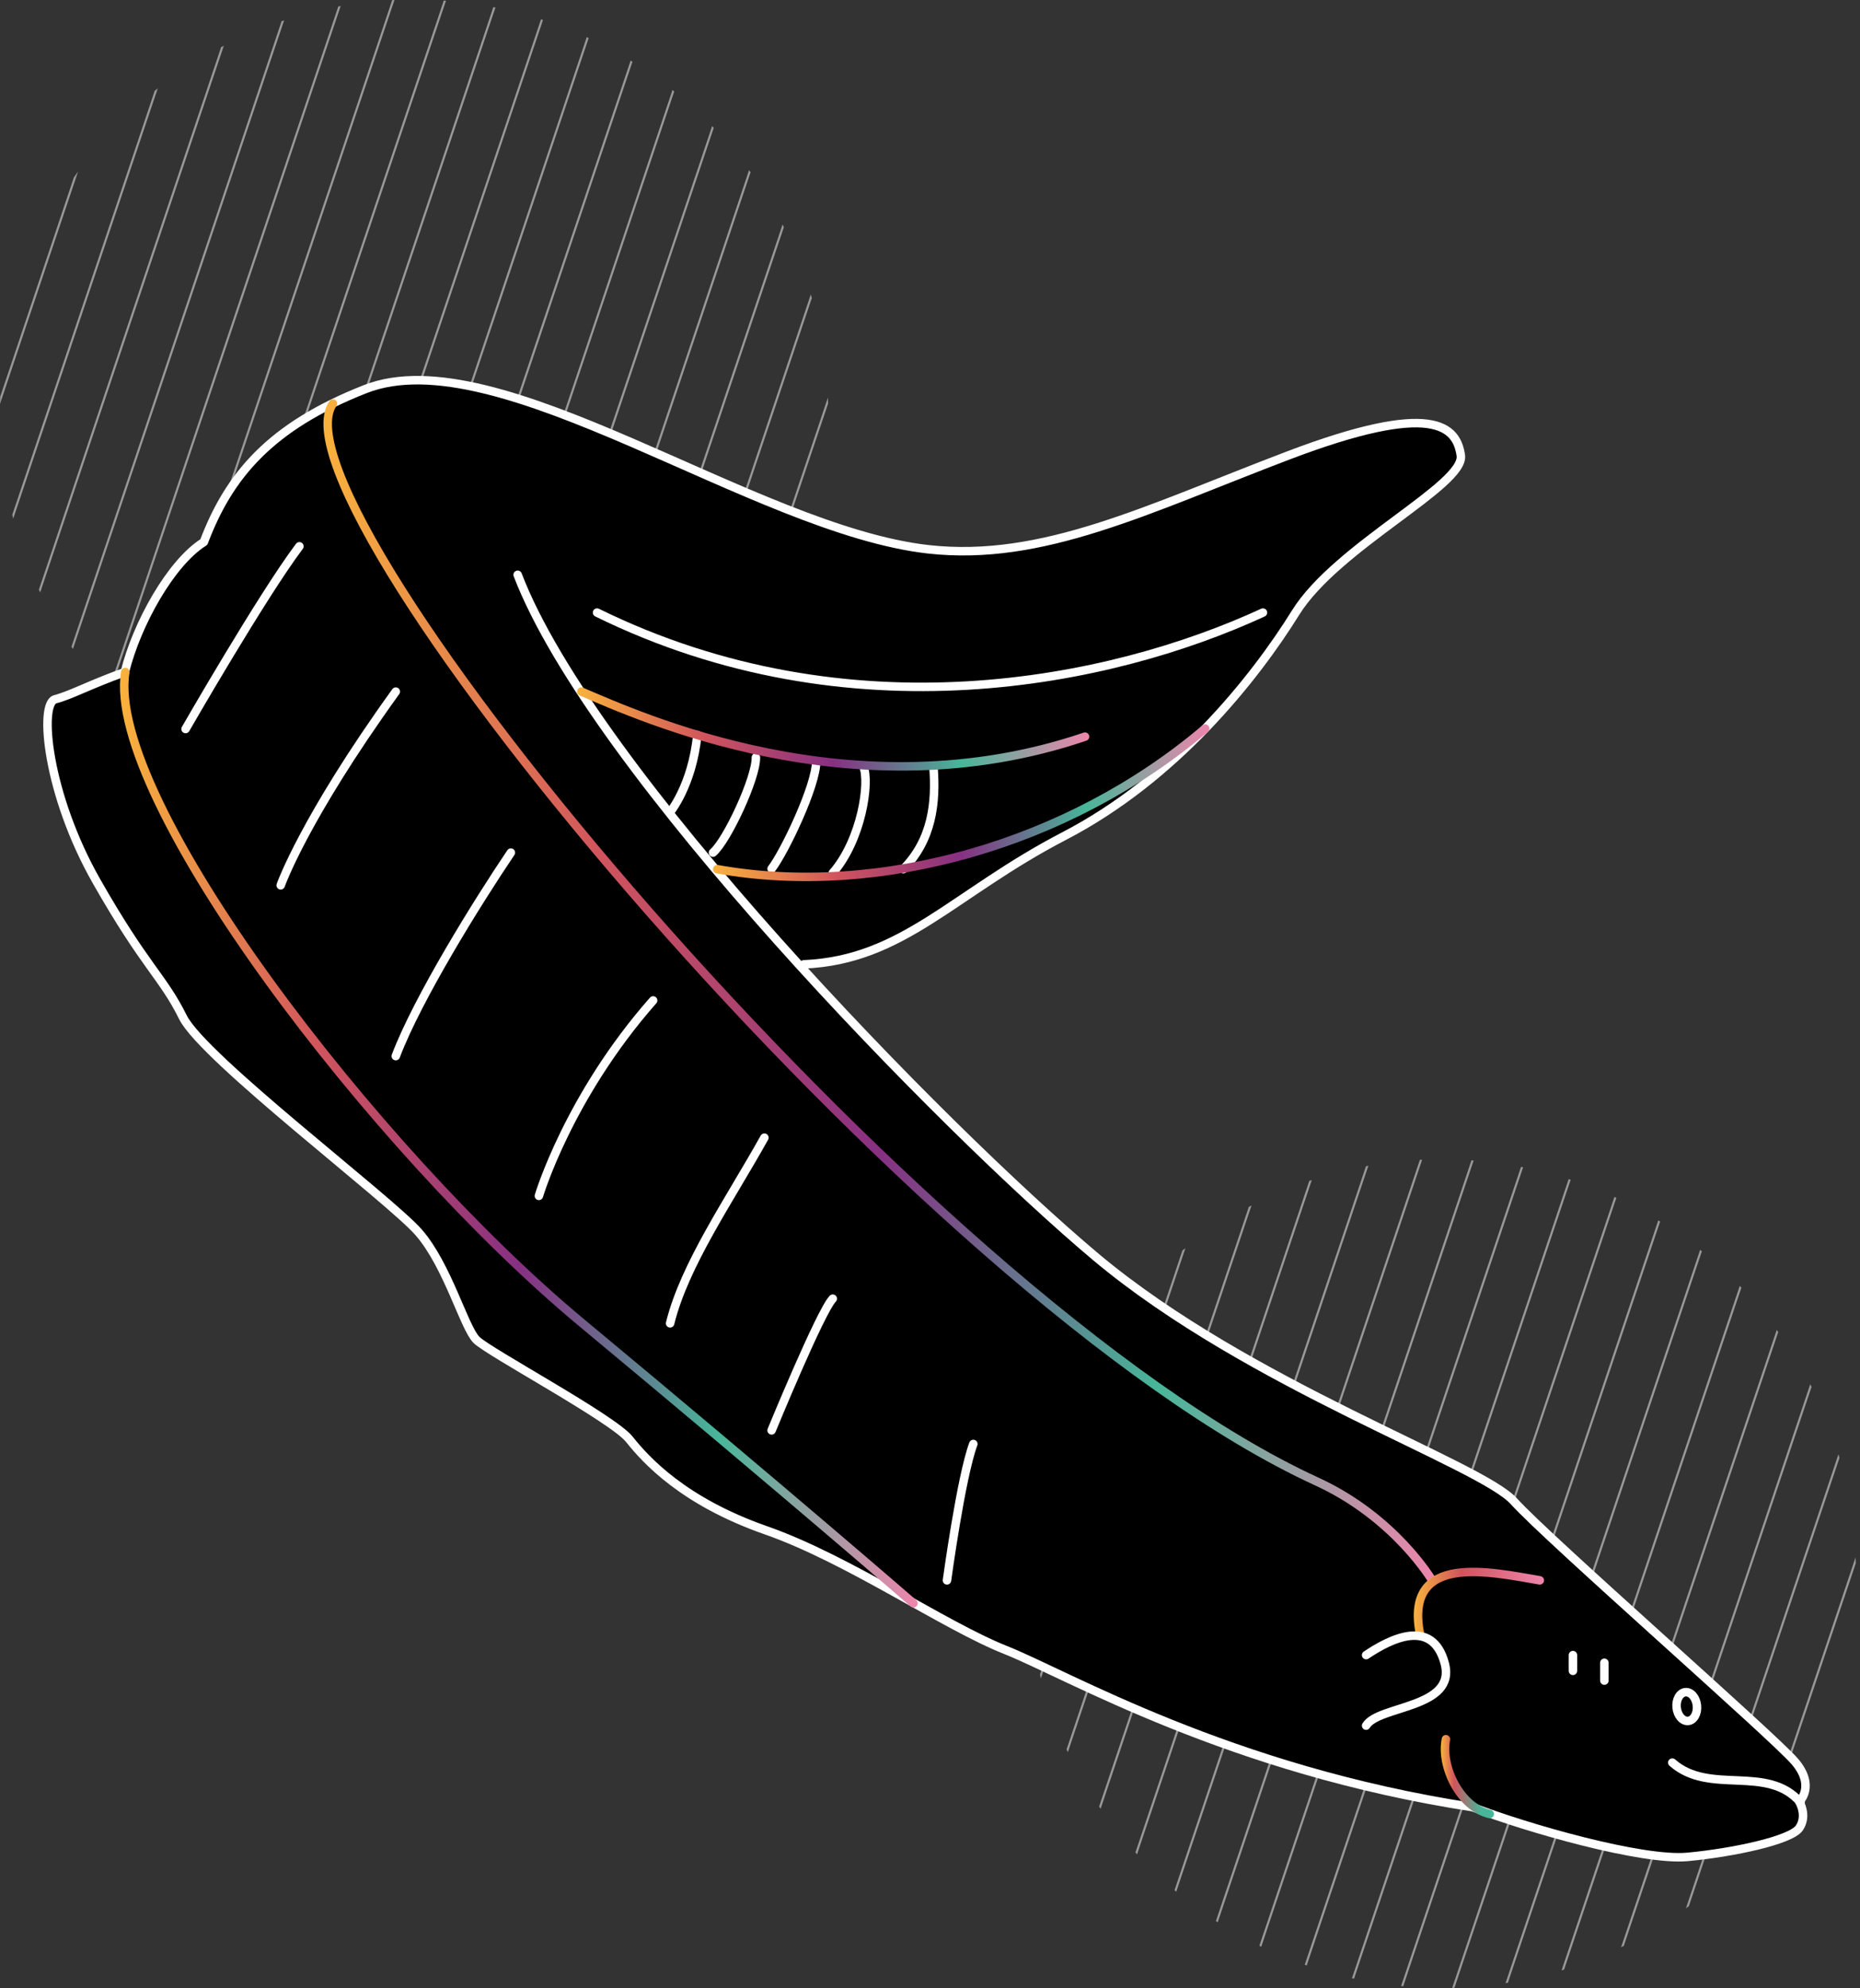
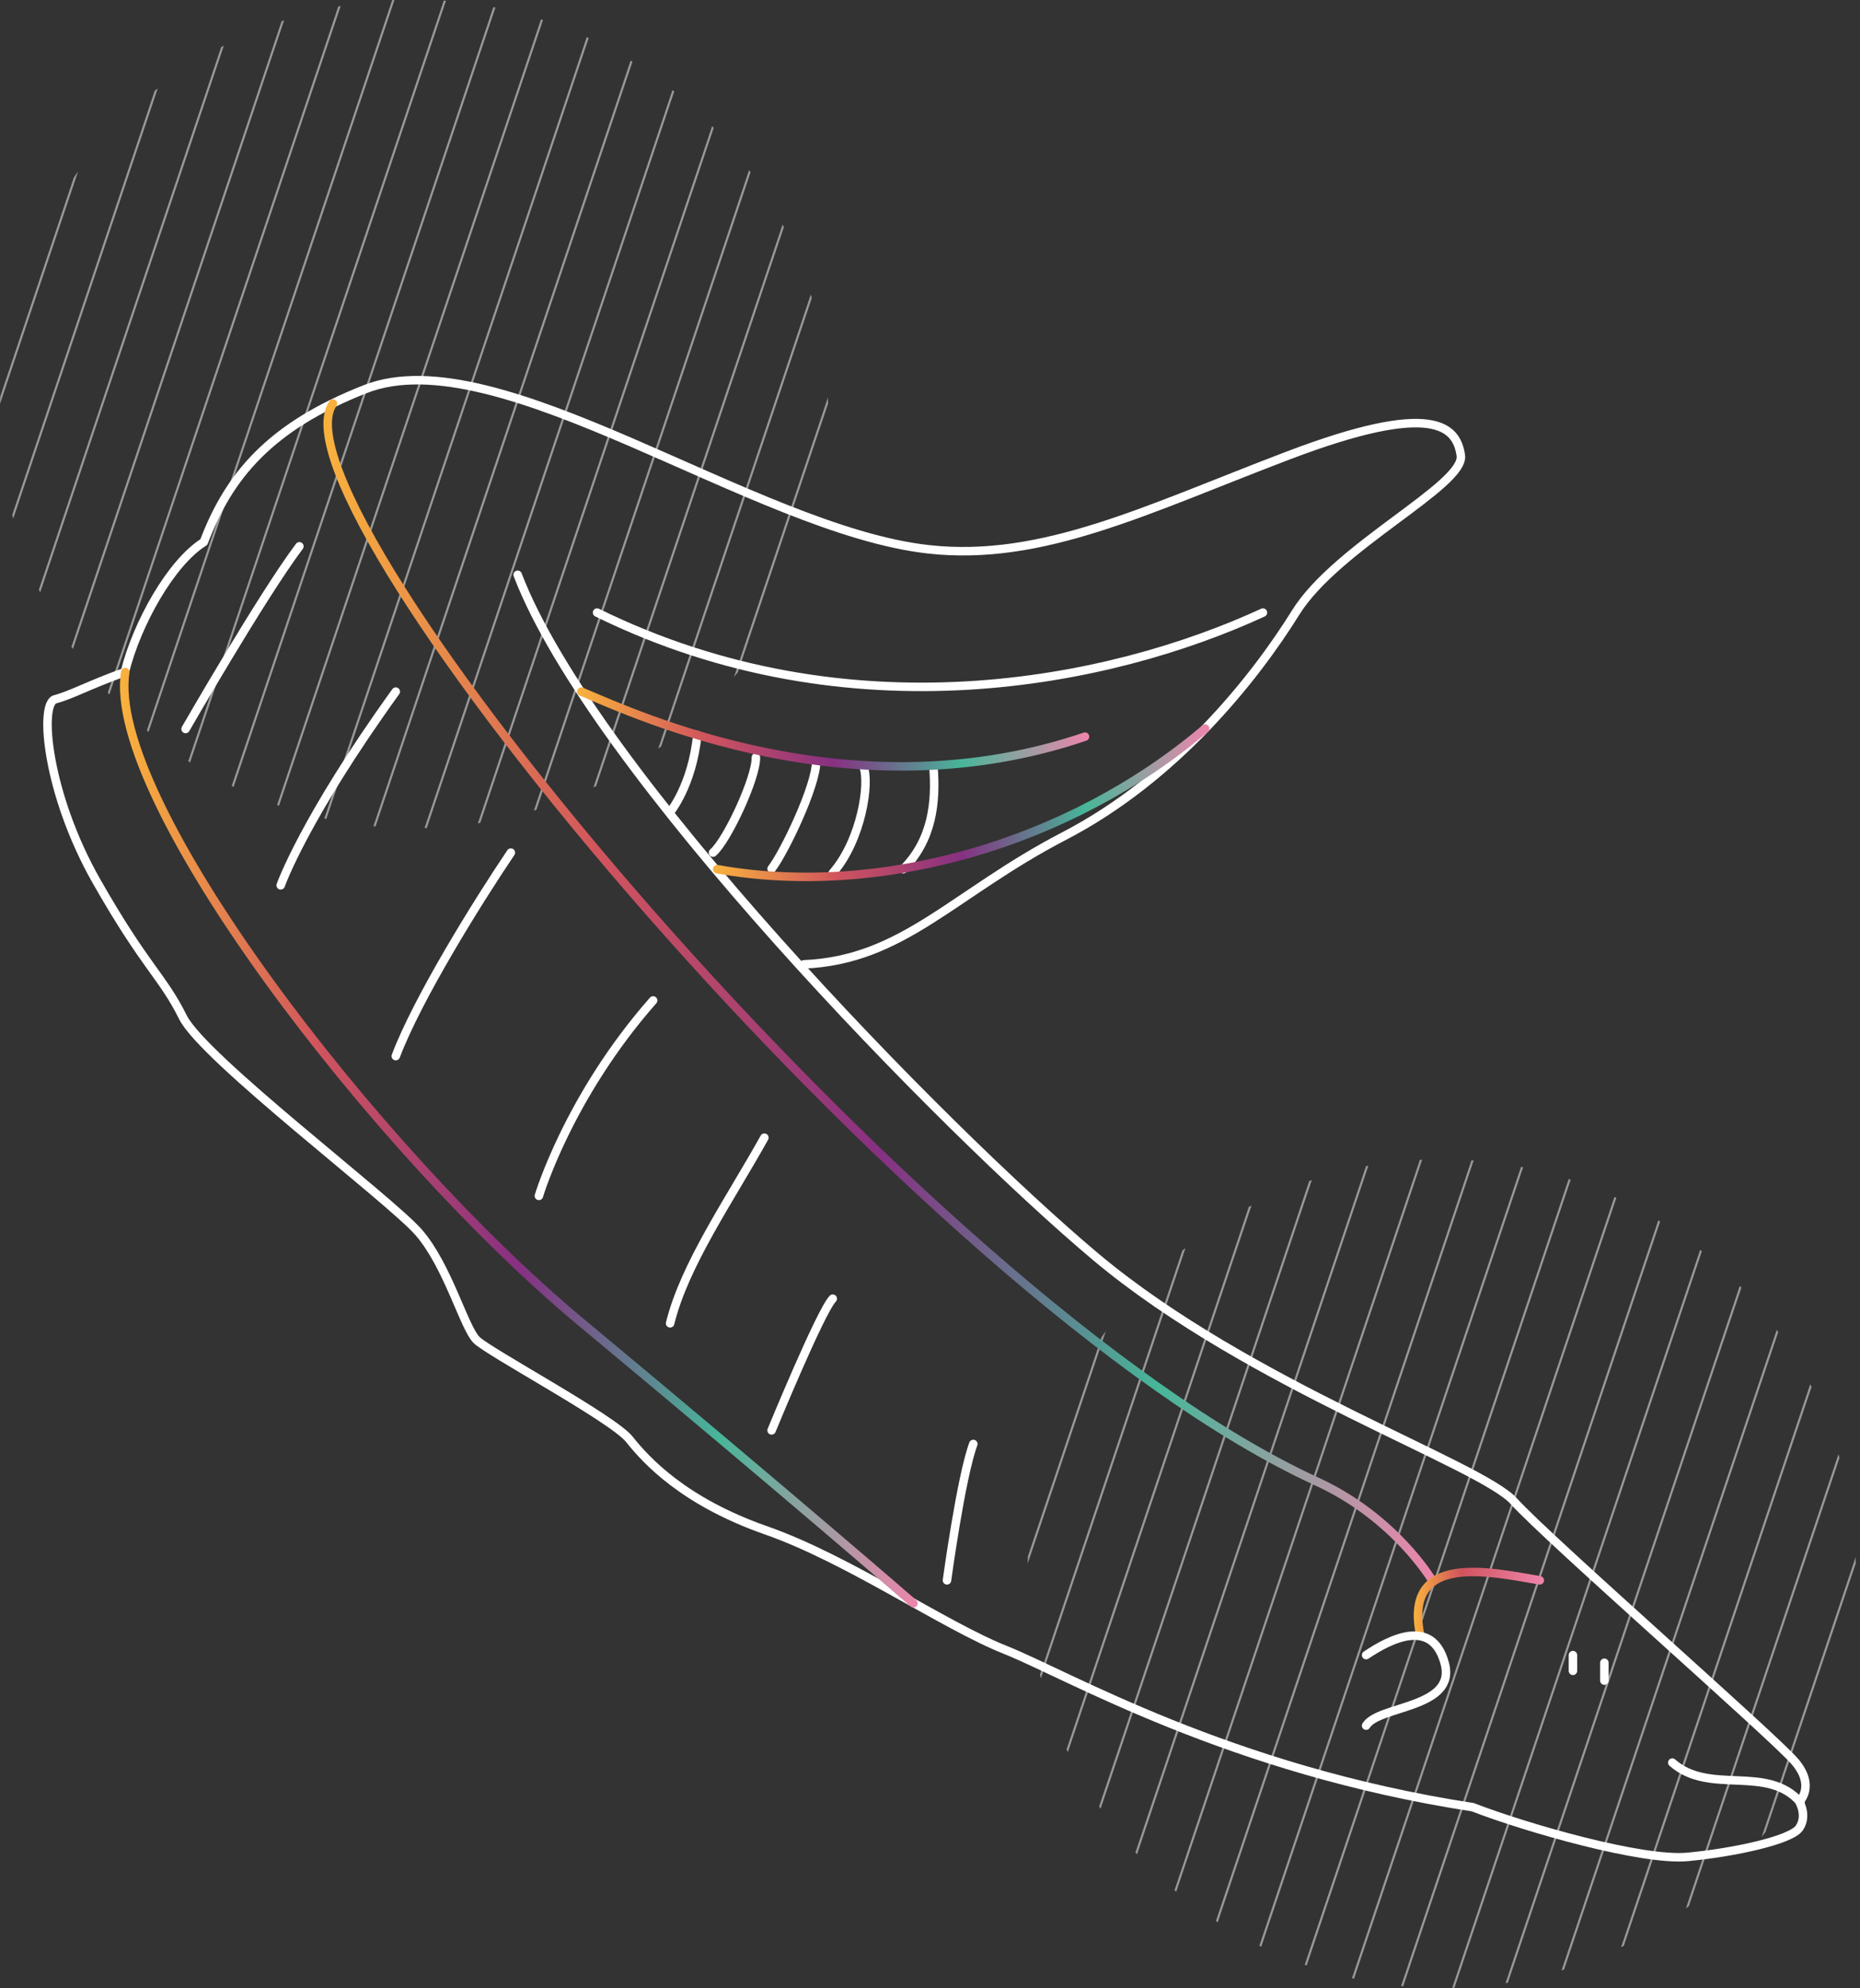
<svg xmlns="http://www.w3.org/2000/svg" width="438" height="468" fill="none">
  <rect width="100%" height="100%" fill="#333333" stroke="none" />
  <path fill-rule="evenodd" clip-rule="evenodd" d="M18.385 40.38c-.338.468-.672.94-1.003 1.414L.056 93.353A99.005 99.005 0 000 95.089l18.385-54.71zm-15.269 81.7a97.345 97.345 0 01-.228-.892l33.542-99.81c.24-.193.48-.384.72-.574L3.117 122.08zm6.35 17.368a94.593 94.593 0 01-.308-.651L52.07 11.098l.64-.334L9.466 139.448zm7.714 13.311c-.119-.171-.237-.344-.354-.516L66.312 4.987l.594-.198-49.726 147.97zm8.58 10.733a91.23 91.23 0 01-.387-.421l54.29-161.55.562-.103L25.76 163.492zm9.23 8.796l-.411-.345L92.352.026 92.888 0 34.99 172.288zm9.771 7.189a79.966 79.966 0 01-.433-.281L104.501.14l.515.038-60.255 179.299zm10.251 5.759a78.894 78.894 0 01-.453-.221L116.171 1.677l.494.098-61.653 183.461zm10.702 4.42c-.158-.055-.315-.109-.472-.165L127.39 4.557l.475.154-62.151 184.945zm11.142 3.108a79.37 79.37 0 01-.492-.107L138.168 8.749l.456.21-61.768 183.805zm11.585 1.774l-.512-.048 60.566-180.221.437.27-60.491 179.999zm12.06.37c-.177.006-.354.011-.532.015l58.383-173.726.415.334-58.266 173.377zm12.588-1.193l-.557.088 55.15-164.108.391.407-54.984 163.613zm13.222-3.086l-.588.18 50.663-150.753c.121.166.241.331.36.498l-50.435 150.075zm14.061-5.577l-.63.306 44.532-132.51c.107.207.213.414.318.623l-44.22 131.581zm15.332-9.36c-.233.173-.466.346-.701.517l35.921-106.887c.084.278.166.556.247.835l-35.467 105.535zm18.045-17.446c-.298.373-.598.743-.901 1.112l22.111-65.795c.018.478.033.956.045 1.435l-21.255 63.248zM260.385 313.38c-.338.468-.672.94-1.003 1.415l-17.326 51.558a99.65 99.65 0 00-.056 1.736l18.385-54.709zm-15.269 81.7c-.077-.297-.153-.594-.228-.892l33.542-99.811c.239-.192.479-.383.72-.573L245.116 395.08zm6.35 17.368c-.104-.216-.206-.434-.308-.651l42.913-127.699.64-.334-43.245 128.684zm7.714 13.311a58.93 58.93 0 01-.354-.516l49.486-147.256.594-.198-49.726 147.97zm8.579 10.733l-.386-.421 54.29-161.55.562-.103-54.466 162.074zm9.231 8.796l-.411-.345 57.773-171.917.536-.026-57.898 172.288zm9.771 7.189l-.433-.281 60.173-179.056.515.038-60.255 179.299zm10.251 5.759a94.224 94.224 0 01-.453-.221l61.612-183.338.494.098-61.653 183.461zm10.702 4.42l-.473-.165 62.149-184.934.475.154-62.151 184.945zm11.142 3.108l-.492-.107 61.804-183.908.456.211-61.768 183.804zm11.584 1.774l-.511-.048 60.566-180.221c.146.089.292.179.437.27L330.44 467.538zm12.061.37a46.57 46.57 0 01-.532.015l58.383-173.726.415.334-58.266 173.377zm12.588-1.193l-.557.088 55.15-164.108.391.407-54.984 163.613zm13.222-3.086l-.588.18 50.663-150.753c.121.166.241.331.36.498l-50.435 150.075zm14.061-5.577l-.63.306 44.532-132.511c.107.208.213.415.318.624l-44.22 131.581zm15.332-9.36c-.233.173-.466.346-.701.517l35.921-106.887c.084.278.166.556.247.835l-35.467 105.535zm18.045-17.446c-.298.373-.598.743-.901 1.112l22.111-65.795c.018.478.033.956.045 1.435l-21.255 63.248z" fill="#fff" fill-opacity=".5" />
-   <path d="M189.3 227c23.4-1 35.1-16.6 61.3-30.2 26.2-13.6 44.8-37 54.5-52.6 9.7-15.6 39.9-30 38.9-37-1-6.8-6.4-13-40.6 0-33.4 12.7-57.9 25.1-84.8 22.1-41.1-4.6-101.3-50-132.6-37.7-22.4 8.8-32.1 20.4-38 36-7.8 4.9-15.8 19.3-18.6 30.6-8.6 3.1-12.6 5.4-16.4 6.4-3.9 1-1.9 22.4 9.7 42.8s15.6 22.4 20.4 32.1c4.9 9.7 48.7 42.8 55.5 50.6 6.8 7.8 10.7 22.4 13.6 25.3 2.9 2.9 32.1 18.5 36 23.4 3.9 4.9 12.7 14.6 32.1 21.4 19.5 6.8 41.9 22.4 56.5 28.2 14.6 5.8 52.6 28.2 110 37 12.7 4.9 39.9 12.7 50.6 11.7 10.7-1 24.3-3.9 26.3-6.8s0-6.2 0-6.2 3.9-3.6-1-9.4c-4.9-5.8-58.4-52.6-66.2-61.3-7.8-8.7-62.3-27.3-98.3-57.4-16.5-13.8-42.8-39-68.1-66.7l-.8-2.3z" fill="#000" />
  <path d="M189.3 227c23.4-1 35.1-16.6 61.3-30.2 26.2-13.6 44.8-37 54.5-52.6 9.7-15.6 39.9-30 38.9-37-1-6.8-6.4-13-40.6 0-33.4 12.7-57.9 25.1-84.8 22.1-41.1-4.6-101.3-50-132.6-37.7-22.4 8.8-32.1 20.4-38 36-7.8 4.9-15.8 19.3-18.6 30.6-8.6 3.1-12.6 5.4-16.4 6.4-3.9 1-1.9 22.4 9.7 42.8s15.6 22.4 20.4 32.1c4.9 9.7 48.7 42.8 55.5 50.6 6.8 7.8 10.7 22.4 13.6 25.3 2.9 2.9 32.1 18.5 36 23.4 3.9 4.9 12.7 14.6 32.1 21.4 19.5 6.8 41.9 22.4 56.5 28.2 14.6 5.8 52.6 28.2 110 37 12.7 4.9 39.9 12.7 50.6 11.7 10.7-1 24.3-3.9 26.3-6.8s0-6.2 0-6.2 3.9-3.6-1-9.4c-4.9-5.8-58.4-52.6-66.2-61.3-7.8-8.7-62.3-27.3-98.3-57.4-36-30.2-118.8-114.9-136.3-160.7M164.2 173c-1.2 12-6.5 18.3-6.5 18.3M178 178.3c.1 4.8-6.8 19.6-10.1 22.4M192.2 179.2c0 5.8-7.5 21.4-10.5 25.3M203.3 180.4c1.6 3.7-.4 17.3-7.2 25.1M219.8 180.4c.7 8.6-.3 17.3-7.1 24.2" stroke="#fff" stroke-width="2" stroke-miterlimit="10" stroke-linecap="round" stroke-linejoin="round" />
-   <path d="M340.5 409.4c-1.3 6.4 3.3 16 10.3 17.6" stroke="url(#prefix__paint0_linear)" stroke-width="2" stroke-miterlimit="10" stroke-linecap="round" stroke-linejoin="round" />
  <path d="M136.9 162.8c13.5 5.7 64.1 29.1 118.6 10.6" stroke="url(#prefix__paint1_linear)" stroke-width="2" stroke-miterlimit="10" stroke-linecap="round" stroke-linejoin="round" />
  <path d="M297.4 144.2c-36 16.6-97.4 29.2-156.8 0" stroke="#fff" stroke-width="2" stroke-miterlimit="10" stroke-linecap="round" stroke-linejoin="round" />
  <path d="M78.4 95C61.8 118.9 216.6 305.8 310 348.7c18.6 8.5 27.3 23.4 27.3 23.4" stroke="url(#prefix__paint2_linear)" stroke-width="2" stroke-miterlimit="10" stroke-linecap="round" stroke-linejoin="round" />
  <path d="M362.6 372c-11.3-1.9-32.1-6.8-28.2 12.7" stroke="url(#prefix__paint3_linear)" stroke-width="2" stroke-miterlimit="10" stroke-linecap="round" stroke-linejoin="round" />
-   <path d="M321.7 389.6c5.8-3.9 15.6-8.8 18.5 1.9 2.9 10.7-15.6 9.9-18.5 14.7M424 424.3c-7.8-9.1-21.4-1.6-30.2-9.4M397.546 405.093c1.319-.131 2.238-1.752 2.052-3.621-.186-1.868-1.406-3.277-2.725-3.146-1.319.132-2.237 1.753-2.052 3.621.186 1.869 1.406 3.277 2.725 3.146z" stroke="#fff" stroke-width="2" stroke-miterlimit="10" stroke-linecap="round" stroke-linejoin="round" />
+   <path d="M321.7 389.6c5.8-3.9 15.6-8.8 18.5 1.9 2.9 10.7-15.6 9.9-18.5 14.7M424 424.3c-7.8-9.1-21.4-1.6-30.2-9.4M397.546 405.093z" stroke="#fff" stroke-width="2" stroke-miterlimit="10" stroke-linecap="round" stroke-linejoin="round" />
  <path d="M168.9 204.6c38 6.8 82.8-5.8 114.9-33.1" stroke="url(#prefix__paint4_linear)" stroke-width="2" stroke-miterlimit="10" stroke-linecap="round" stroke-linejoin="round" />
  <path d="M29.5 158.2C24.8 188 88.4 271 136.9 311.3c48.5 40.3 78.2 66.1 78.2 66.1" stroke="url(#prefix__paint5_linear)" stroke-width="2" stroke-miterlimit="10" stroke-linecap="round" stroke-linejoin="round" />
  <path d="M370.4 389.6v3.7M377.8 391.4v4.2M196.1 305.7c-2.9 3-14.4 31-14.4 31M153.8 235.5c-20 22.7-26.9 46-26.9 46M180 267.8c-8.2 14.7-18.8 29.9-22.2 43.7M70.5 128.6c-8.8 11.7-26.8 43-26.8 43M93.2 162.8c-21.7 30.1-27.1 45.6-27.1 45.6M120.3 200.7c-7.9 11.7-22 34.4-27.1 47.9M229.2 339.9c-2.9 7.8-6.2 32.1-6.2 32.1" stroke="#fff" stroke-width="2" stroke-miterlimit="10" stroke-linecap="round" stroke-linejoin="round" />
  <defs>
    <linearGradient id="prefix__paint0_linear" x1="339.323" y1="418.186" x2="351.81" y2="418.186" gradientUnits="userSpaceOnUse">
      <stop stop-color="#F9B23D" />
      <stop offset=".25" stop-color="#D0545D" />
      <stop offset=".75" stop-color="#47B699" />
    </linearGradient>
    <linearGradient id="prefix__paint1_linear" x1="135.91" y1="171.614" x2="256.518" y2="171.614" gradientUnits="userSpaceOnUse">
      <stop stop-color="#F9B23D" />
      <stop offset=".25" stop-color="#D0545D" />
      <stop offset=".5" stop-color="#873082" />
      <stop offset=".75" stop-color="#47B699" />
      <stop offset="1" stop-color="#EF85AC" />
    </linearGradient>
    <linearGradient id="prefix__paint2_linear" x1="76.174" y1="233.505" x2="338.305" y2="233.505" gradientUnits="userSpaceOnUse">
      <stop stop-color="#F9B23D" />
      <stop offset=".25" stop-color="#D0545D" />
      <stop offset=".5" stop-color="#873082" />
      <stop offset=".75" stop-color="#47B699" />
      <stop offset="1" stop-color="#EF85AC" />
    </linearGradient>
    <linearGradient id="prefix__paint3_linear" x1="332.905" y1="377.363" x2="363.62" y2="377.363" gradientUnits="userSpaceOnUse">
      <stop stop-color="#F9B23D" />
      <stop offset=".367" stop-color="#D0545D" />
      <stop offset="1" stop-color="#EF85AC" />
    </linearGradient>
    <linearGradient id="prefix__paint4_linear" x1="167.863" y1="188.918" x2="284.754" y2="188.918" gradientUnits="userSpaceOnUse">
      <stop stop-color="#F9B23D" />
      <stop offset=".25" stop-color="#D0545D" />
      <stop offset=".5" stop-color="#873082" />
      <stop offset=".75" stop-color="#47B699" />
      <stop offset="1" stop-color="#EF85AC" />
    </linearGradient>
    <linearGradient id="prefix__paint5_linear" x1="28.273" y1="267.802" x2="216.149" y2="267.802" gradientUnits="userSpaceOnUse">
      <stop stop-color="#F9B23D" />
      <stop offset=".25" stop-color="#D0545D" />
      <stop offset=".5" stop-color="#873082" />
      <stop offset=".75" stop-color="#47B699" />
      <stop offset="1" stop-color="#EF85AC" />
    </linearGradient>
  </defs>
</svg>